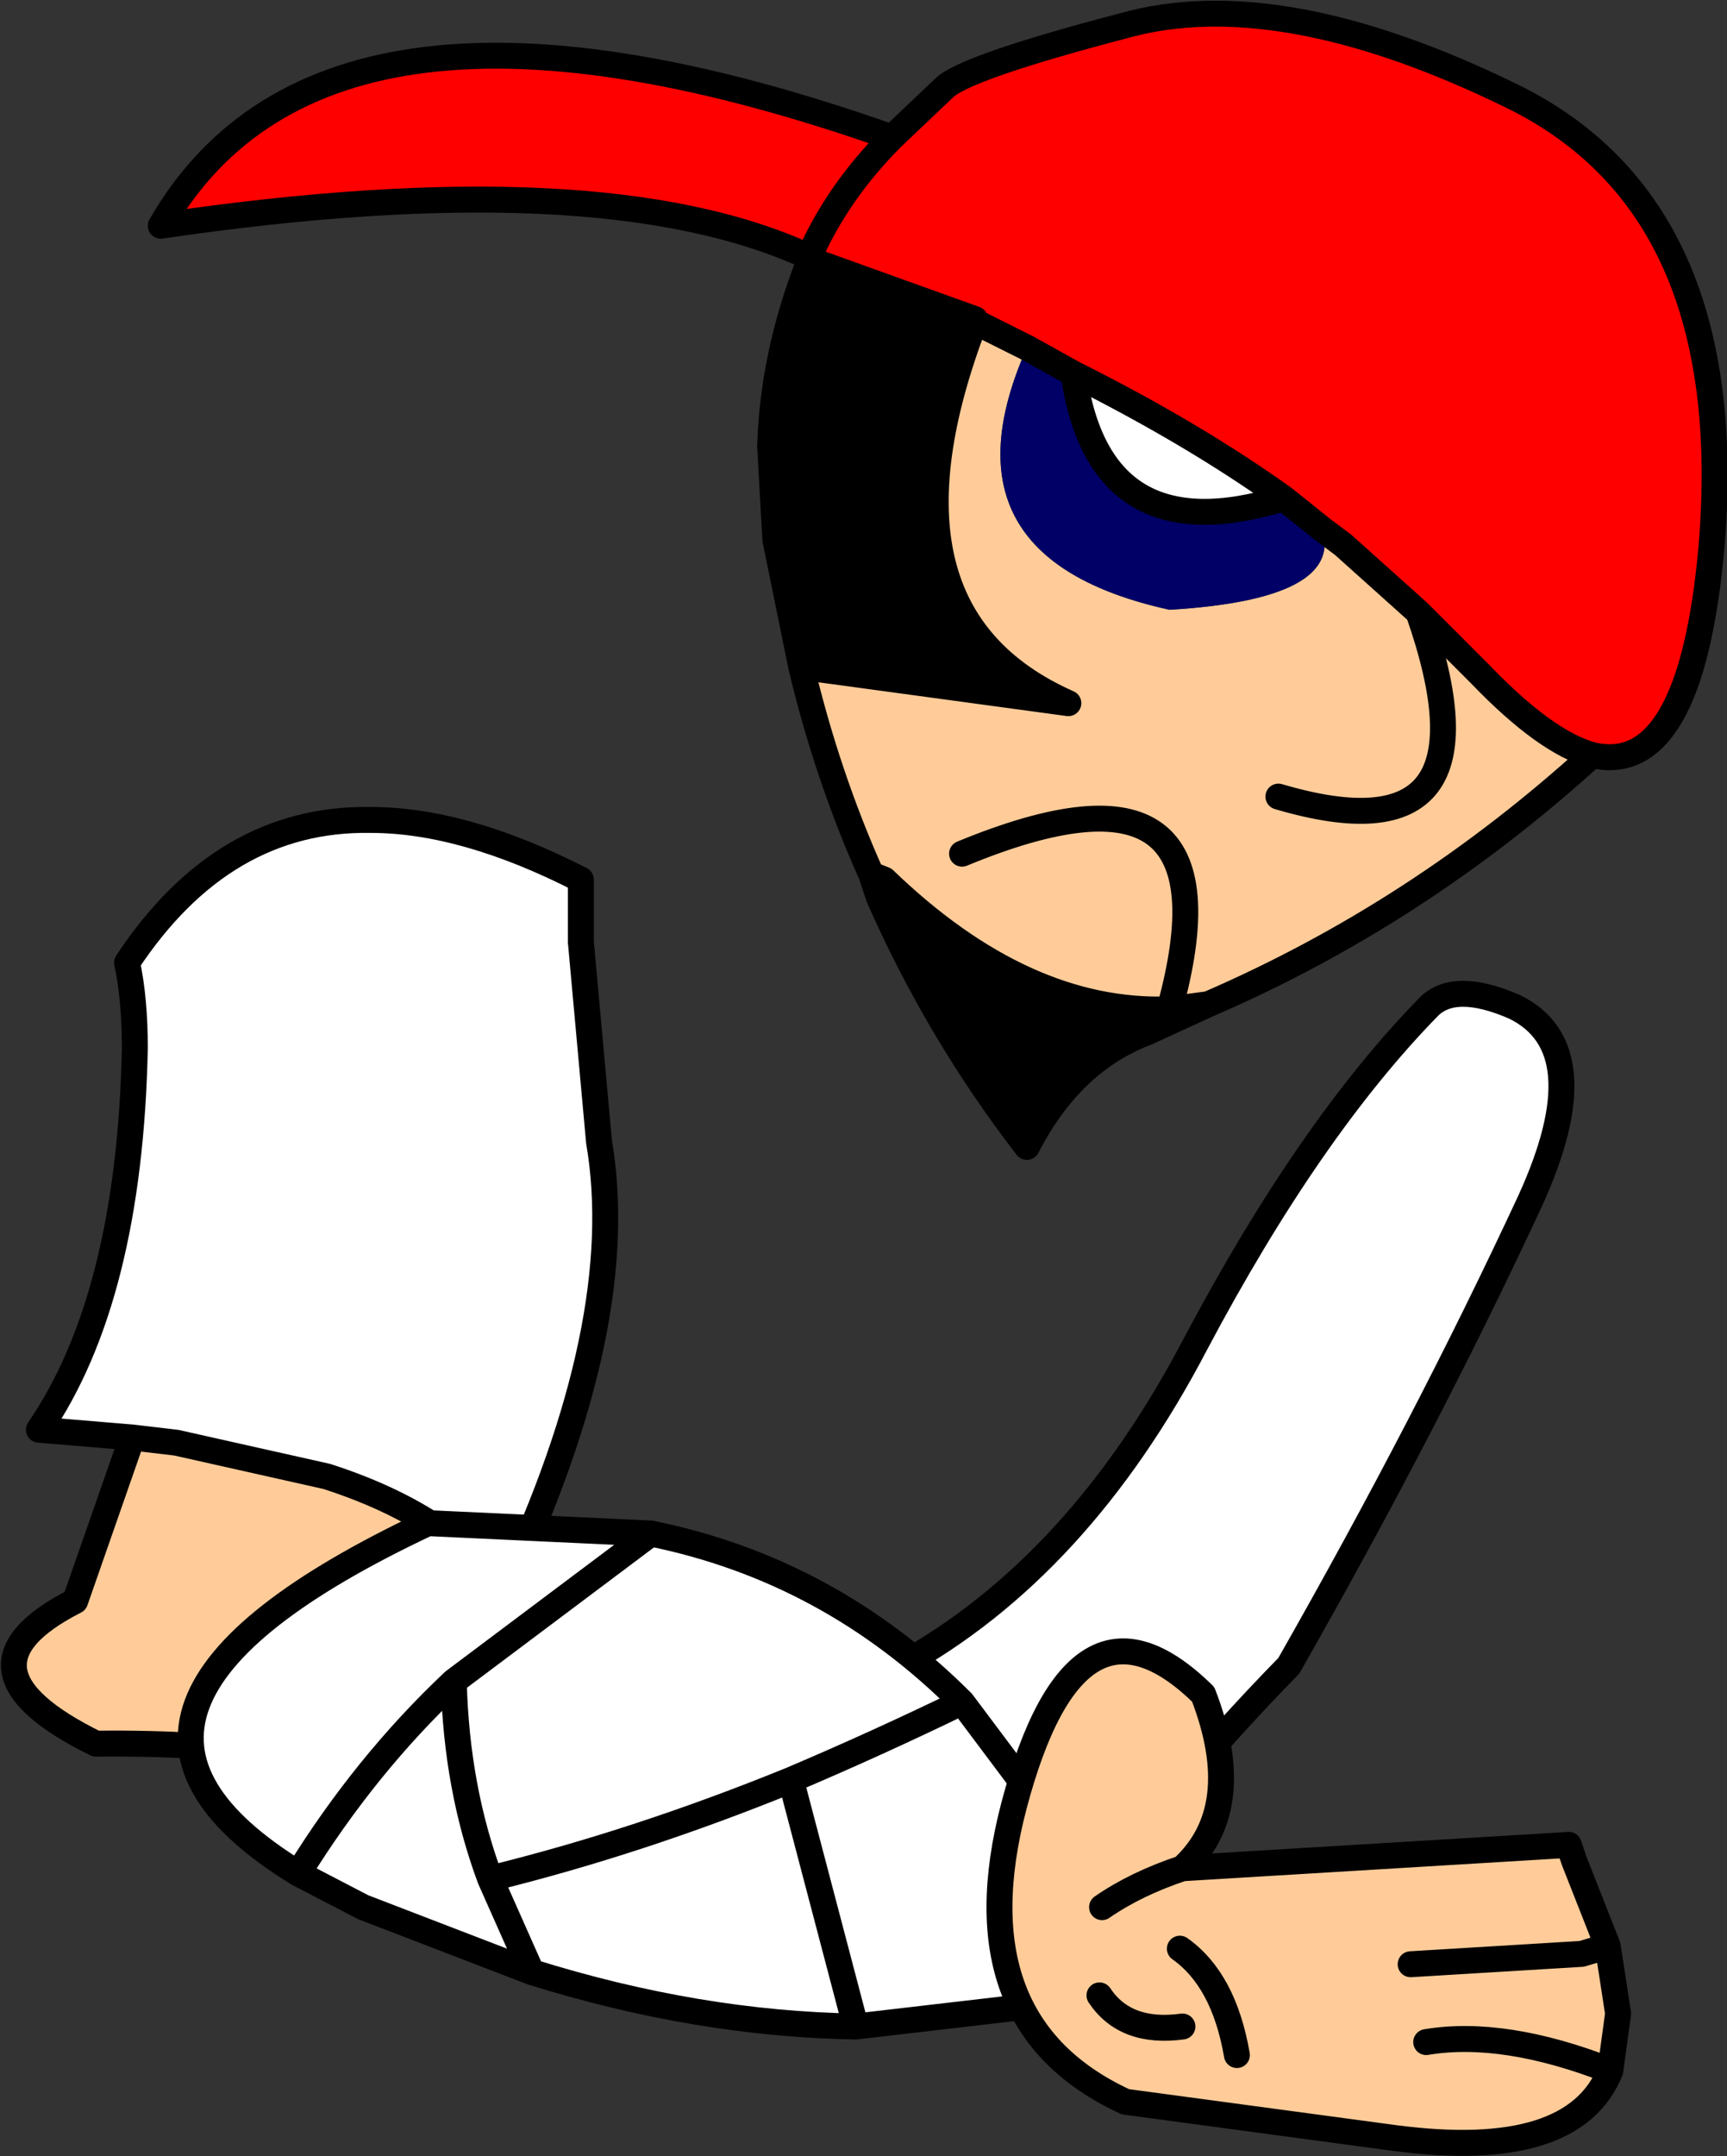
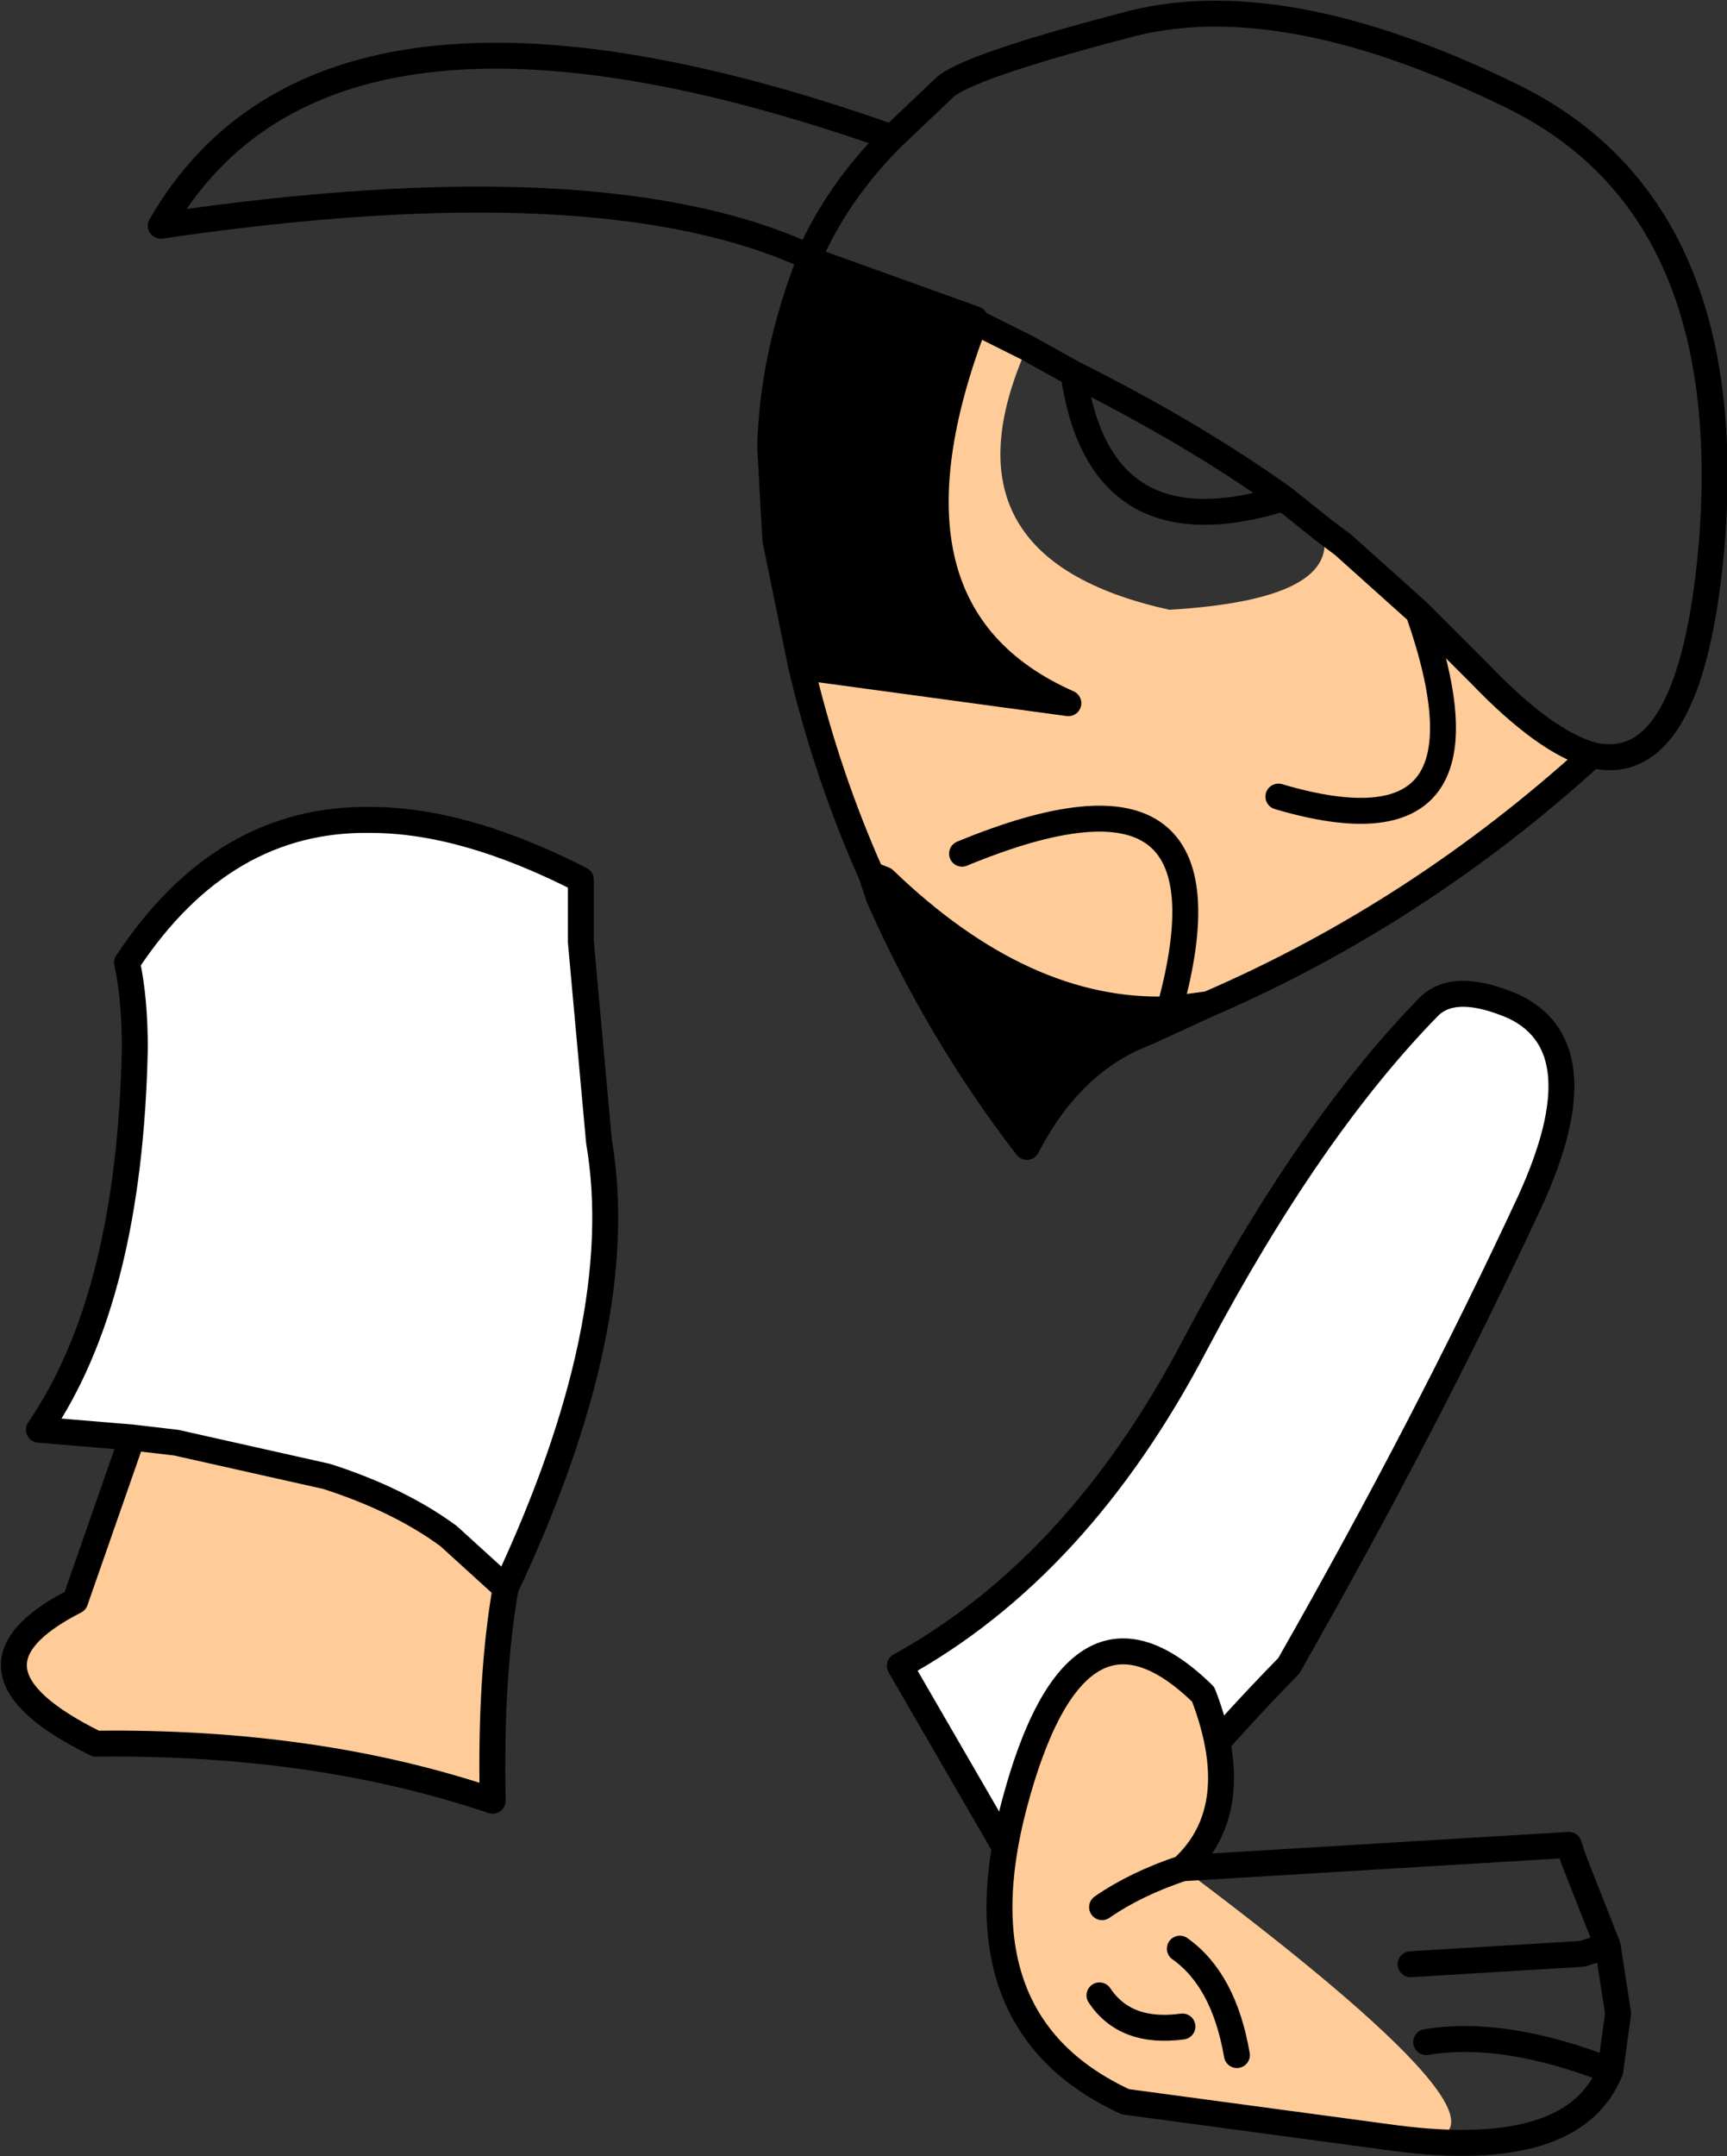
<svg xmlns="http://www.w3.org/2000/svg" height="41.55px" width="33.3px">
  <rect width="100%" height="100%" fill="#333333" stroke="none" />
  <g transform="matrix(1.0, 0.0, 0.0, 1.0, 15.8, 44.6)">
    <path d="M13.7 -21.45 Q11.7 -17.15 9.05 -12.5 6.55 -9.95 4.65 -7.15 L1.55 -12.5 Q5.0 -14.4 7.25 -18.7 9.45 -22.85 11.75 -25.2 12.25 -25.7 13.4 -25.2 15.05 -24.4 13.7 -21.45 M-13.25 -16.9 L-15.05 -17.05 Q-13.3 -19.6 -13.2 -24.4 -13.2 -25.35 -13.35 -26.05 -11.5 -28.85 -8.65 -28.8 -6.85 -28.8 -4.6 -27.65 L-4.6 -26.45 -4.25 -22.6 Q-3.65 -19.1 -6.05 -14.0 L-7.15 -15.0 Q-8.1 -15.7 -9.5 -16.15 L-12.4 -16.8 -13.25 -16.9" fill="#ffffff" fill-rule="evenodd" stroke="none" />
    <path d="M-6.05 -14.0 Q-6.35 -12.3 -6.3 -9.9 -9.7 -11.05 -13.95 -11.0 -16.9 -12.45 -14.35 -13.75 L-13.25 -16.9 -12.4 -16.8 -9.5 -16.15 Q-8.1 -15.7 -7.15 -15.0 L-6.05 -14.0" fill="#ffcc99" fill-rule="evenodd" stroke="none" />
    <path d="M13.7 -21.45 Q11.7 -17.15 9.05 -12.5 6.55 -9.95 4.65 -7.15 L1.55 -12.5 Q5.0 -14.4 7.25 -18.7 9.45 -22.85 11.75 -25.2 12.25 -25.7 13.4 -25.2 15.05 -24.4 13.7 -21.45 M-13.25 -16.9 L-15.05 -17.05 Q-13.3 -19.6 -13.2 -24.4 -13.2 -25.35 -13.35 -26.05 -11.5 -28.85 -8.65 -28.8 -6.85 -28.8 -4.6 -27.65 L-4.6 -26.45 -4.25 -22.6 Q-3.65 -19.1 -6.05 -14.0 -6.35 -12.3 -6.3 -9.9 -9.7 -11.05 -13.95 -11.0 -16.9 -12.45 -14.35 -13.75 L-13.25 -16.9 -12.4 -16.8 -9.5 -16.15 Q-8.1 -15.7 -7.15 -15.0 L-6.05 -14.0" fill="none" stroke="#000000" stroke-linecap="round" stroke-linejoin="round" stroke-width="0.5" />
-     <path d="M2.75 -11.8 L5.0 -8.8 5.0 -6.05 0.7 -5.55 -0.55 -10.3 Q1.1 -11.0 2.75 -11.8 1.1 -11.0 -0.55 -10.3 L0.7 -5.55 Q-2.35 -5.6 -5.55 -6.6 L-8.8 -7.85 -10.05 -8.5 Q-15.2 -11.65 -7.55 -15.25 L-3.25 -15.05 Q0.2 -14.35 2.75 -11.8 M-7.05 -12.2 Q-8.75 -10.6 -10.05 -8.5 -8.75 -10.6 -7.05 -12.2 L-3.25 -15.05 -7.05 -12.2 Q-7.0 -10.15 -6.35 -8.4 -3.5 -9.1 -0.55 -10.3 -3.5 -9.1 -6.35 -8.4 -7.0 -10.15 -7.05 -12.2 M-6.35 -8.4 L-5.55 -6.6 -6.35 -8.4" fill="#ffffff" fill-rule="evenodd" stroke="none" />
-     <path d="M0.7 -5.55 L5.0 -6.05 5.0 -8.8 2.75 -11.8 Q1.1 -11.0 -0.55 -10.3 L0.7 -5.55 Q-2.35 -5.6 -5.55 -6.6 L-8.8 -7.85 -10.05 -8.5 Q-15.2 -11.65 -7.55 -15.25 L-3.25 -15.05 Q0.2 -14.35 2.75 -11.8 M-3.25 -15.05 L-7.05 -12.2 Q-7.0 -10.15 -6.35 -8.4 -3.5 -9.1 -0.55 -10.3 M-5.55 -6.6 L-6.35 -8.4 M-10.05 -8.5 Q-8.75 -10.6 -7.05 -12.2" fill="none" stroke="#000000" stroke-linecap="round" stroke-linejoin="round" stroke-width="0.5" />
-     <path d="M11.4 -6.75 L14.7 -6.95 15.2 -7.1 14.7 -6.95 11.4 -6.75 M7.0 -8.6 L14.45 -9.05 14.55 -8.75 15.2 -7.1 15.4 -5.8 15.25 -4.7 Q14.55 -2.95 11.1 -3.4 L5.9 -4.1 Q2.65 -5.6 3.75 -9.8 4.95 -14.35 7.4 -11.95 8.25 -9.75 7.0 -8.6 6.1 -8.3 5.45 -7.85 6.1 -8.3 7.0 -8.6 M6.95 -7.05 Q7.8 -6.45 8.05 -5.0 7.8 -6.45 6.95 -7.05 M7.0 -5.55 Q5.9 -5.4 5.4 -6.15 5.9 -5.4 7.0 -5.55 M11.7 -5.25 Q13.2 -5.5 15.25 -4.7 13.2 -5.5 11.7 -5.25" fill="#ffcc99" fill-rule="evenodd" stroke="none" />
+     <path d="M11.4 -6.75 L14.7 -6.95 15.2 -7.1 14.7 -6.95 11.4 -6.75 M7.0 -8.6 Q14.55 -2.95 11.1 -3.4 L5.9 -4.1 Q2.65 -5.6 3.75 -9.8 4.95 -14.35 7.4 -11.95 8.25 -9.75 7.0 -8.6 6.1 -8.3 5.45 -7.85 6.1 -8.3 7.0 -8.6 M6.95 -7.05 Q7.8 -6.45 8.05 -5.0 7.8 -6.45 6.95 -7.05 M7.0 -5.55 Q5.9 -5.4 5.4 -6.15 5.9 -5.4 7.0 -5.55 M11.7 -5.25 Q13.2 -5.5 15.25 -4.7 13.2 -5.5 11.7 -5.25" fill="#ffcc99" fill-rule="evenodd" stroke="none" />
    <path d="M15.2 -7.1 L14.7 -6.95 11.4 -6.75 M15.25 -4.7 L15.4 -5.8 15.2 -7.1 14.55 -8.75 14.45 -9.05 7.0 -8.6 Q6.1 -8.3 5.45 -7.85 M5.4 -6.15 Q5.9 -5.4 7.0 -5.55 M8.05 -5.0 Q7.8 -6.45 6.95 -7.05 M7.0 -8.6 Q8.25 -9.75 7.4 -11.95 4.95 -14.35 3.75 -9.8 2.65 -5.6 5.9 -4.1 L11.1 -3.4 Q14.55 -2.95 15.25 -4.7 13.2 -5.5 11.7 -5.25" fill="none" stroke="#000000" stroke-linecap="round" stroke-linejoin="round" stroke-width="0.5" />
    <path d="M14.9 -30.05 Q11.55 -27.0 7.5 -25.25 L6.75 -25.15 Q3.95 -25.05 1.25 -27.65 L1.0 -27.75 Q0.15 -29.65 -0.35 -31.75 L4.8 -31.05 Q0.85 -32.8 3.0 -38.4 L4.0 -37.9 Q2.2 -33.85 6.75 -32.85 10.1 -33.05 9.7 -34.4 L10.1 -34.1 11.55 -32.8 12.1 -32.25 12.75 -31.6 Q14.0 -30.3 14.9 -30.05 M2.75 -28.15 Q8.2 -30.4 6.75 -25.15 8.2 -30.4 2.75 -28.15 M8.85 -29.25 Q13.25 -27.95 11.55 -32.8 13.25 -27.95 8.85 -29.25" fill="#ffcc99" fill-rule="evenodd" stroke="none" />
-     <path d="M-0.2 -39.6 L-0.2 -39.65 Q-4.2 -41.5 -12.7 -40.25 -9.5 -45.8 1.4 -41.95 L2.4 -42.9 Q2.8 -43.3 5.85 -44.1 8.85 -44.95 13.35 -42.75 17.75 -40.6 17.2 -34.05 16.8 -29.6 14.9 -30.05 14.0 -30.3 12.75 -31.6 L12.1 -32.25 11.55 -32.8 10.1 -34.1 9.7 -34.4 8.95 -35.0 Q7.2 -36.25 4.9 -37.4 L4.0 -37.9 3.0 -38.4 3.0 -38.45 -0.2 -39.6 M1.4 -41.95 Q0.35 -40.9 -0.2 -39.65 0.35 -40.9 1.4 -41.95" fill="#ff0000" fill-rule="evenodd" stroke="none" />
-     <path d="M4.9 -37.4 Q7.2 -36.25 8.95 -35.0 5.4 -33.9 4.9 -37.4" fill="#ffffff" fill-rule="evenodd" stroke="none" />
    <path d="M7.5 -25.25 L6.3 -24.7 Q4.85 -24.15 4.0 -22.5 2.3 -24.7 1.15 -27.3 L1.25 -27.65 Q3.95 -25.05 6.75 -25.15 L7.5 -25.25 M-0.35 -31.75 L-0.85 -34.2 -0.95 -36.0 Q-0.9 -37.75 -0.2 -39.55 L-0.2 -39.6 3.0 -38.45 3.0 -38.4 Q0.85 -32.8 4.8 -31.05 L-0.35 -31.75" fill="#000000" fill-rule="evenodd" stroke="none" />
-     <path d="M4.0 -37.9 L4.9 -37.4 Q5.4 -33.9 8.95 -35.0 L9.7 -34.4 Q10.1 -33.05 6.75 -32.85 2.2 -33.85 4.0 -37.9" fill="#000066" fill-rule="evenodd" stroke="none" />
    <path d="M-0.2 -39.6 L-0.2 -39.65 Q-4.2 -41.5 -12.7 -40.25 -9.5 -45.8 1.4 -41.95 L2.4 -42.9 Q2.8 -43.3 5.85 -44.1 8.85 -44.95 13.35 -42.75 17.75 -40.6 17.2 -34.05 16.8 -29.6 14.9 -30.05 11.55 -27.0 7.5 -25.25 L6.3 -24.7 Q4.85 -24.15 4.0 -22.5 2.3 -24.7 1.15 -27.3 L1.0 -27.75 Q0.15 -29.65 -0.35 -31.75 L-0.85 -34.2 -0.95 -36.0 Q-0.9 -37.75 -0.2 -39.55 L-0.2 -39.6 3.0 -38.45 3.0 -38.4 4.0 -37.9 4.9 -37.4 Q7.2 -36.25 8.95 -35.0 L9.7 -34.4 10.1 -34.1 11.55 -32.8 12.1 -32.25 12.75 -31.6 Q14.0 -30.3 14.9 -30.05 M3.0 -38.4 Q0.85 -32.8 4.8 -31.05 L-0.35 -31.75 M8.95 -35.0 Q5.4 -33.9 4.9 -37.4 M-0.2 -39.65 Q0.35 -40.9 1.4 -41.95 M1.0 -27.75 L1.25 -27.65 Q3.95 -25.05 6.75 -25.15 8.2 -30.4 2.75 -28.15 M7.5 -25.25 L6.75 -25.15 M11.55 -32.8 Q13.25 -27.95 8.85 -29.25" fill="none" stroke="#000000" stroke-linecap="round" stroke-linejoin="round" stroke-width="0.5" />
  </g>
</svg>